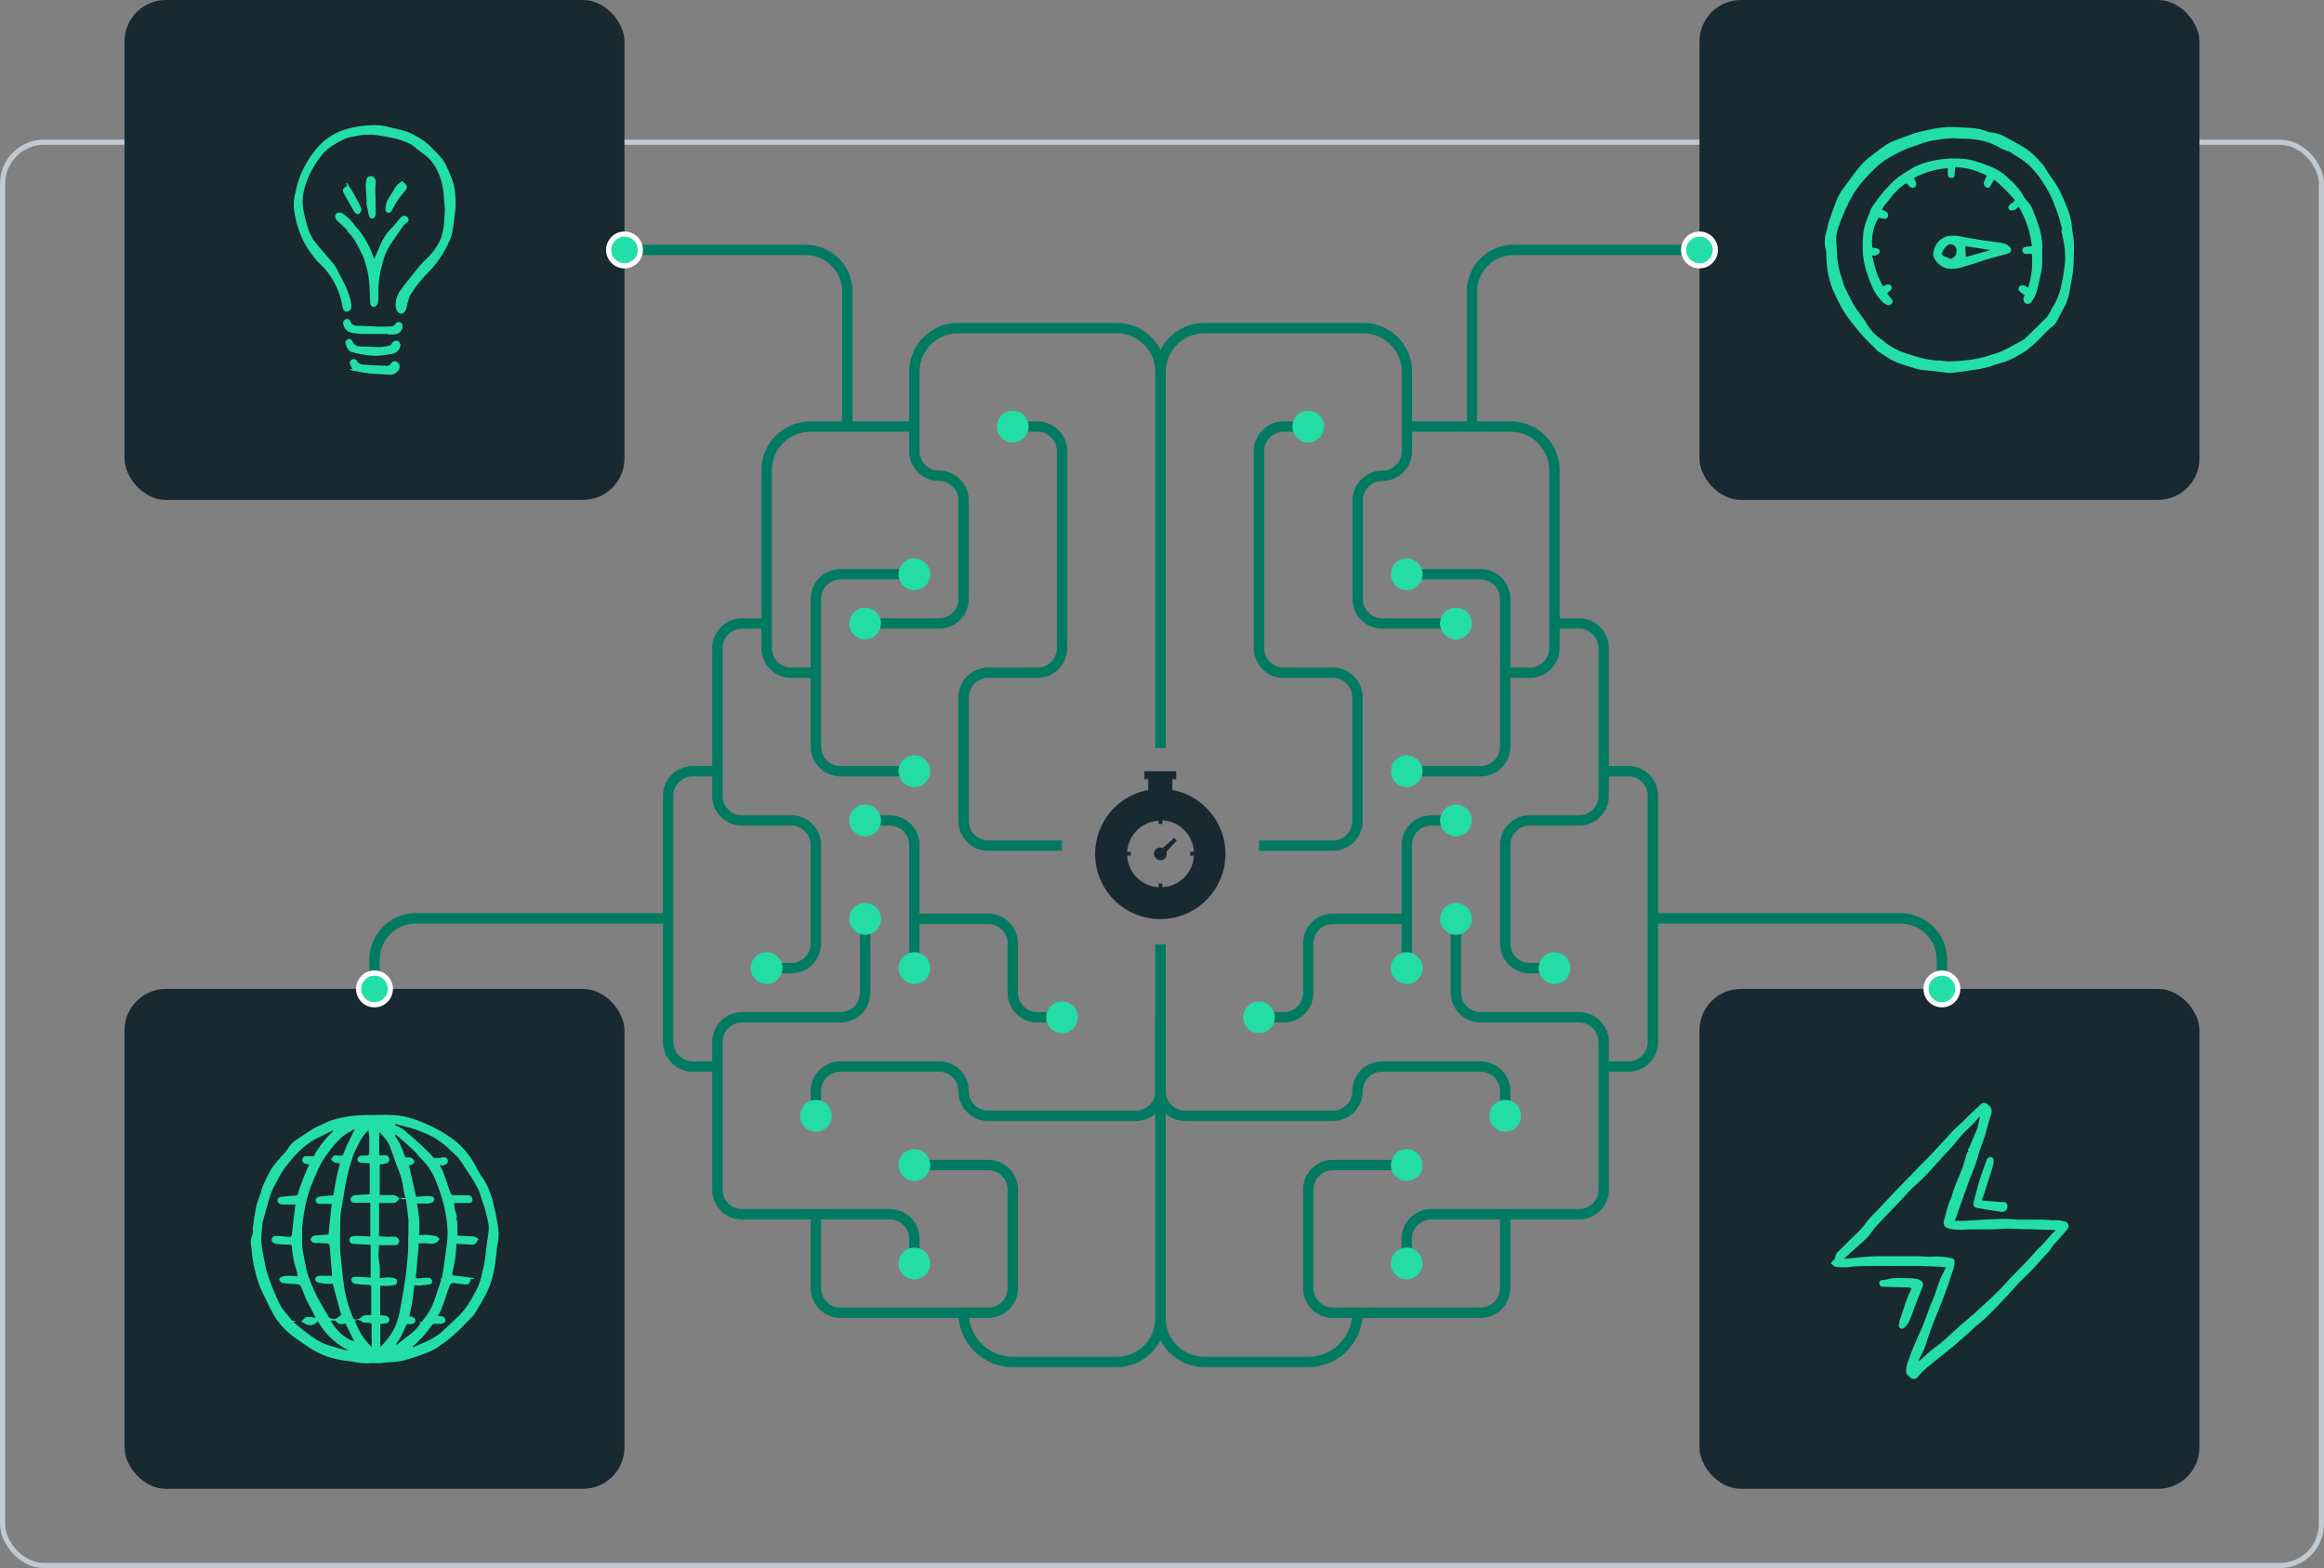
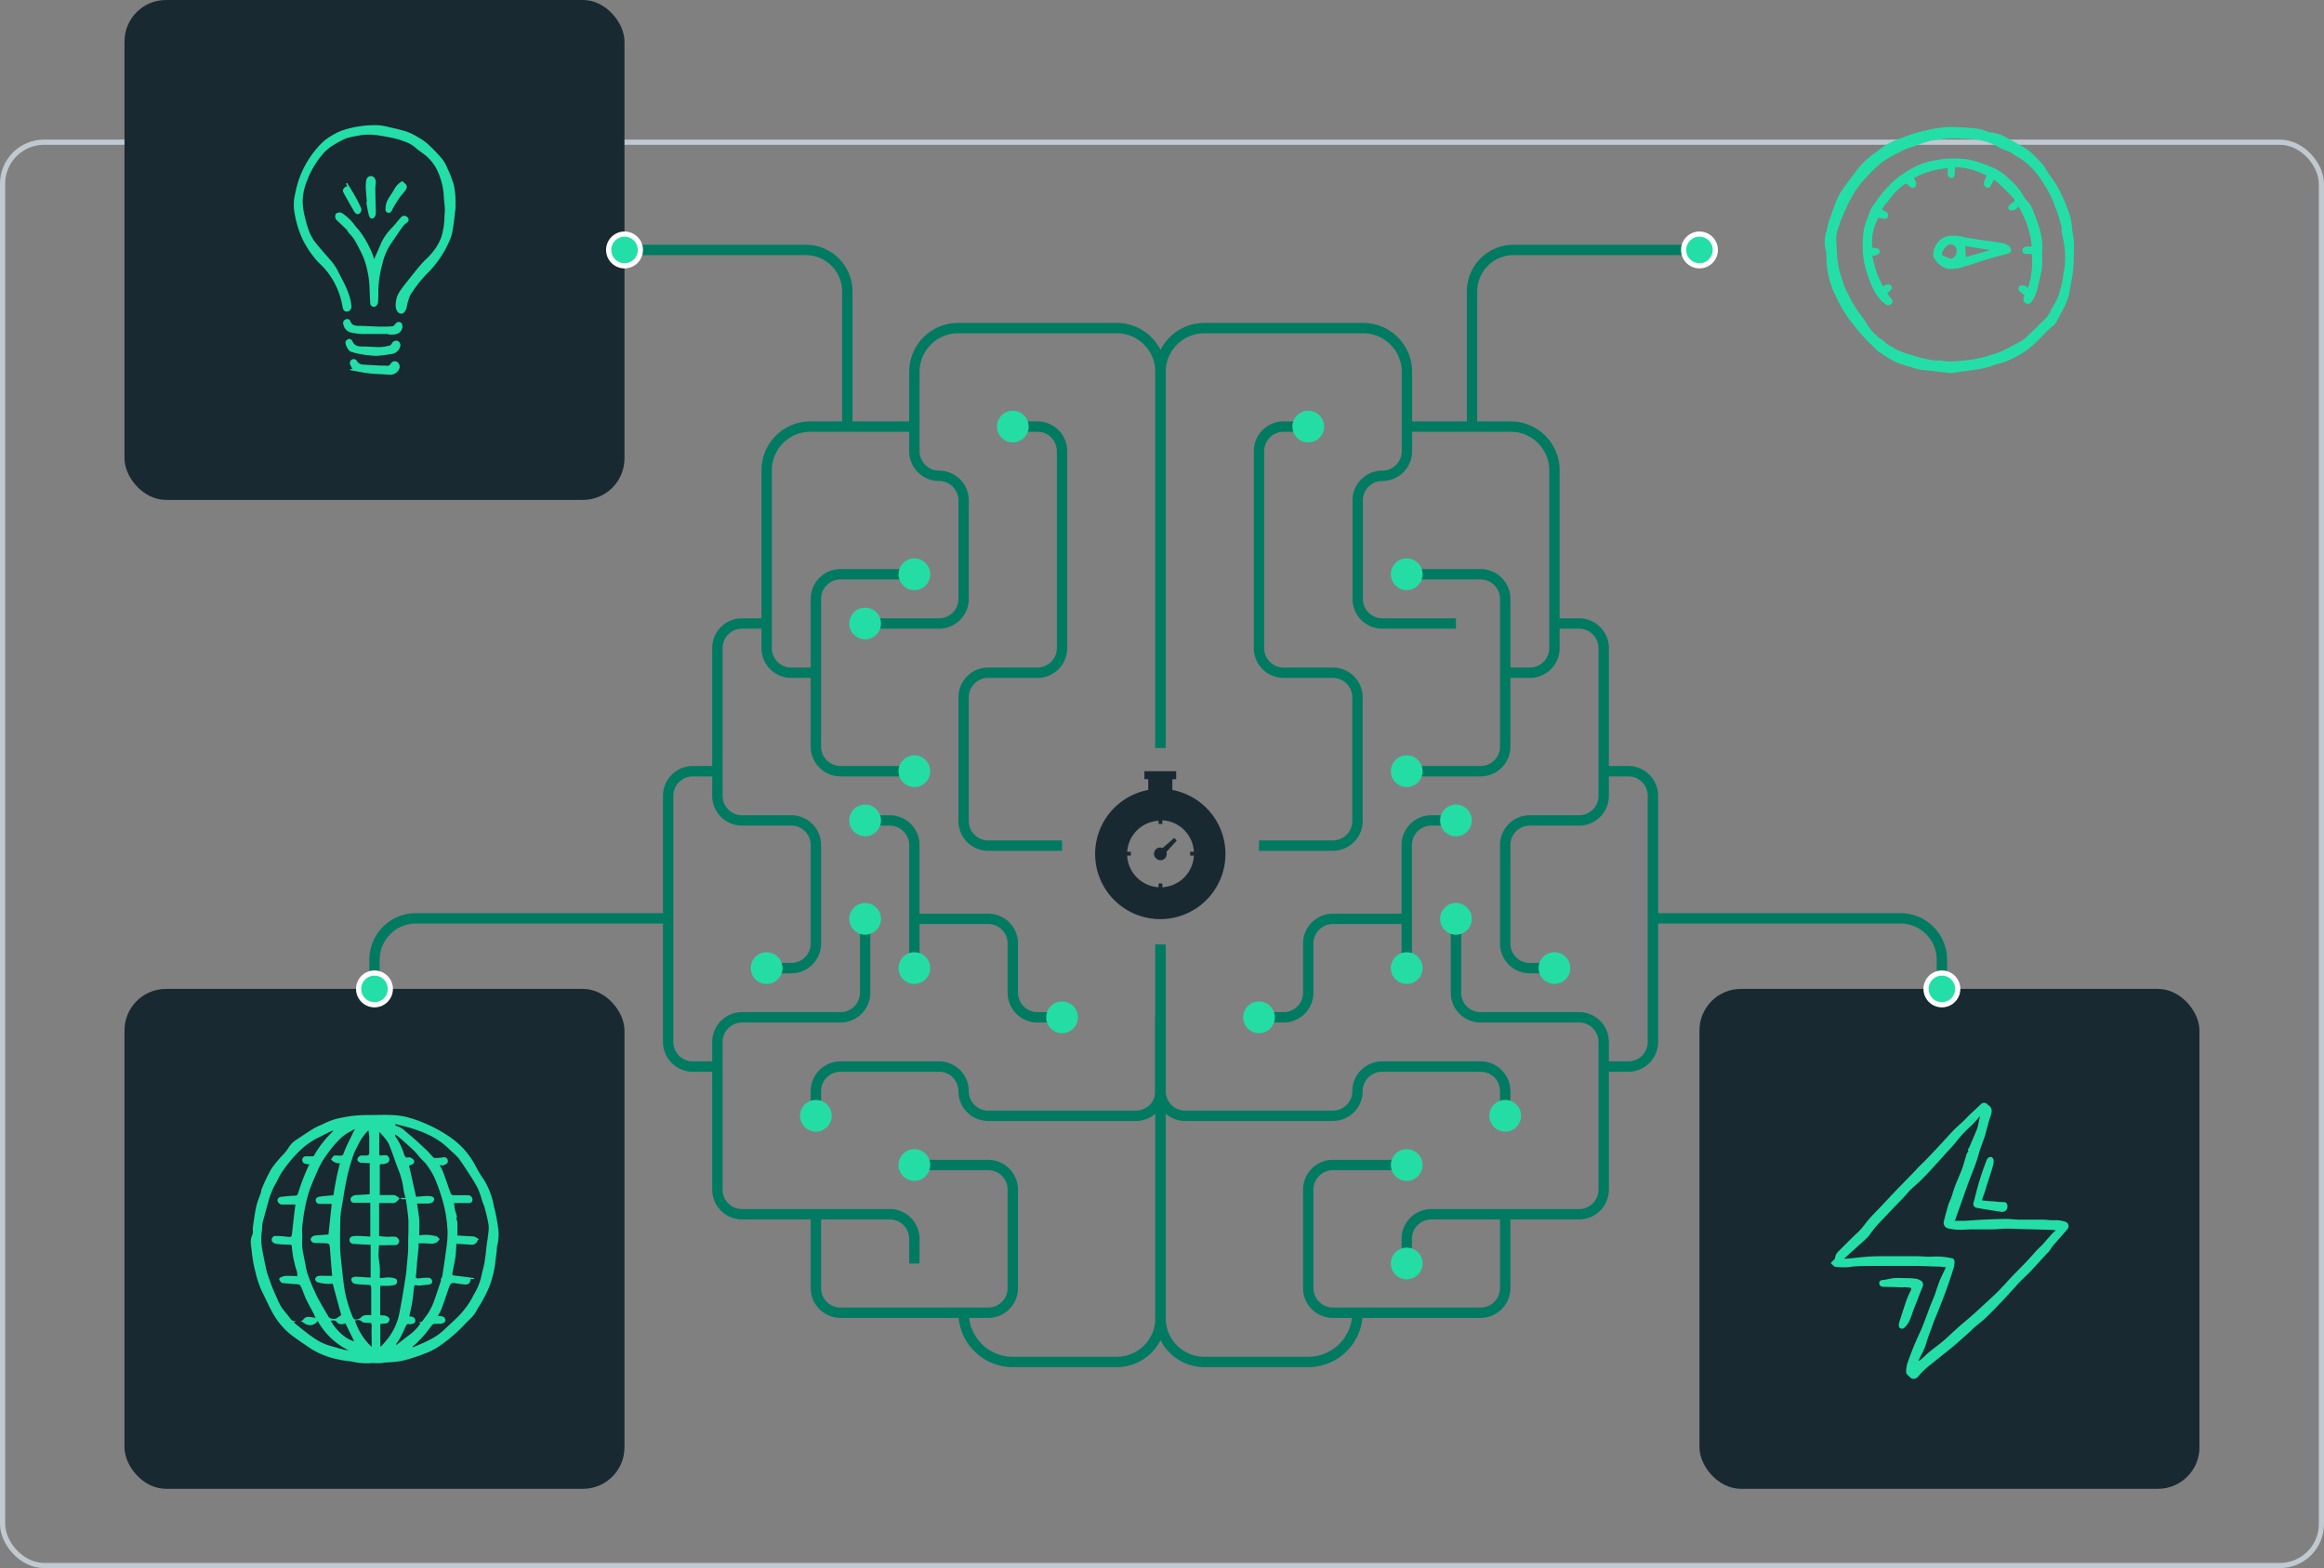
<svg xmlns="http://www.w3.org/2000/svg" viewBox="0 0 448.37 302.58">
  <rect x="0" y="0" width="448.37" height="302.58" fill="#808080" stroke="none" />
  <defs>
    <style>.cls-1,.cls-2{fill:none;}.cls-1{stroke:#c1c9d0;}.cls-1,.cls-2,.cls-5{stroke-miterlimit:10;}.cls-2{stroke:#007a60;stroke-width:2px;}.cls-3{fill:#23dda5;}.cls-4{fill:#182931;}.cls-5,.cls-6{fill:#23dfa7;}.cls-5{stroke:#fff;}</style>
  </defs>
  <g id="Layer_2" data-name="Layer 2">
    <g id="Layer_1-2" data-name="Layer 1">
      <rect class="cls-1" x="0.5" y="27.44" width="447.37" height="274.64" rx="8" />
      <path class="cls-2" d="M223.9,144.28V71.76a8.45,8.45,0,0,1,8.45-8.45H263a8.44,8.44,0,0,1,8.44,8.45v15.3a4.75,4.75,0,0,1-4.75,4.75h0a4.75,4.75,0,0,0-4.75,4.75v19a4.75,4.75,0,0,0,4.75,4.75H280.9" />
      <path class="cls-2" d="M252.4,82.31h-4.75a4.75,4.75,0,0,0-4.75,4.75v38a4.75,4.75,0,0,0,4.75,4.75h9.5a4.75,4.75,0,0,1,4.75,4.75v23.86a4.75,4.75,0,0,1-4.75,4.75H242.9" />
      <path class="cls-2" d="M271.4,82.31h20.05a8.44,8.44,0,0,1,8.45,8.44v34.31a4.75,4.75,0,0,1-4.75,4.75H290.4" />
      <path class="cls-2" d="M271.4,110.81h14.25a4.75,4.75,0,0,1,4.75,4.75v28.5a4.75,4.75,0,0,1-4.75,4.75H271.4" />
      <path class="cls-2" d="M299.9,120.31h4.75a4.75,4.75,0,0,1,4.75,4.75v28.5a4.75,4.75,0,0,1-4.75,4.75h-9.5a4.74,4.74,0,0,0-4.75,4.75v19a4.74,4.74,0,0,0,4.75,4.75h4.75" />
      <path class="cls-2" d="M223.9,182.28v72.07a8.45,8.45,0,0,0,8.45,8.45H252.4a9.5,9.5,0,0,0,9.5-9.5h0" />
      <path class="cls-2" d="M271.4,224.8H257.15a4.75,4.75,0,0,0-4.75,4.75v19a4.75,4.75,0,0,0,4.75,4.75h28.5a4.75,4.75,0,0,0,4.75-4.75V234.3" />
      <path class="cls-2" d="M280.9,158.31h-4.75a4.75,4.75,0,0,0-4.75,4.75V186.8" />
      <path class="cls-2" d="M242.9,196.3h4.75a4.75,4.75,0,0,0,4.75-4.75v-9.5a4.75,4.75,0,0,1,4.75-4.75H271.4" />
      <path class="cls-2" d="M223.9,196.3v14.25a4.75,4.75,0,0,0,4.75,4.75h28.5a4.75,4.75,0,0,0,4.75-4.75h0a4.75,4.75,0,0,1,4.75-4.75h19a4.75,4.75,0,0,1,4.75,4.75v4.75" />
      <path class="cls-2" d="M271.4,243.8v-4.75a4.75,4.75,0,0,1,4.75-4.75h28.5a4.75,4.75,0,0,0,4.75-4.75v-28.5a4.75,4.75,0,0,0-4.75-4.75h-19a4.75,4.75,0,0,1-4.75-4.75V177.3" />
      <path class="cls-2" d="M309.4,148.81h4.75a4.75,4.75,0,0,1,4.75,4.75v47.49a4.75,4.75,0,0,1-4.75,4.75H309.4" />
      <circle class="cls-3" cx="252.4" cy="82.31" r="3.06" />
      <circle class="cls-3" cx="271.4" cy="110.81" r="3.06" />
-       <circle class="cls-3" cx="280.9" cy="120.31" r="3.06" />
      <circle class="cls-3" cx="271.4" cy="148.81" r="3.06" />
      <circle class="cls-3" cx="271.4" cy="186.8" r="3.06" />
      <circle class="cls-3" cx="290.4" cy="215.3" r="3.06" />
      <circle class="cls-3" cx="242.9" cy="196.3" r="3.06" />
      <circle class="cls-3" cx="271.4" cy="224.8" r="3.06" />
      <circle class="cls-3" cx="271.4" cy="243.8" r="3.06" />
      <circle class="cls-3" cx="280.9" cy="158.31" r="3.06" />
      <circle class="cls-3" cx="280.9" cy="177.3" r="3.06" />
      <circle class="cls-3" cx="299.9" cy="186.8" r="3.06" />
      <path class="cls-2" d="M223.9,144.28V71.76a8.44,8.44,0,0,0-8.44-8.45H184.85a8.44,8.44,0,0,0-8.44,8.45v15.3a4.75,4.75,0,0,0,4.75,4.75h0a4.75,4.75,0,0,1,4.75,4.75v19a4.75,4.75,0,0,1-4.75,4.75H166.91" />
      <path class="cls-2" d="M195.4,82.31h4.75a4.75,4.75,0,0,1,4.75,4.75v38a4.75,4.75,0,0,1-4.75,4.75h-9.5a4.74,4.74,0,0,0-4.74,4.75v23.86a4.75,4.75,0,0,0,4.74,4.75H204.9" />
      <path class="cls-2" d="M176.41,82.31H156.35a8.44,8.44,0,0,0-8.44,8.44v34.31a4.75,4.75,0,0,0,4.75,4.75h4.75" />
      <path class="cls-2" d="M176.41,110.81H162.16a4.75,4.75,0,0,0-4.75,4.75v28.5a4.75,4.75,0,0,0,4.75,4.75h14.25" />
      <path class="cls-2" d="M147.91,120.31h-4.75a4.74,4.74,0,0,0-4.75,4.75v28.5a4.75,4.75,0,0,0,4.75,4.75h9.5a4.75,4.75,0,0,1,4.75,4.75v19a4.75,4.75,0,0,1-4.75,4.75h-4.75" />
      <path class="cls-2" d="M223.9,182.28v72.07a8.44,8.44,0,0,1-8.44,8.45H195.4a9.49,9.49,0,0,1-9.49-9.5h0" />
      <path class="cls-2" d="M176.41,224.8h14.24a4.75,4.75,0,0,1,4.75,4.75v19a4.75,4.75,0,0,1-4.75,4.75H162.16a4.75,4.75,0,0,1-4.75-4.75V234.3" />
      <path class="cls-2" d="M166.91,158.31h4.75a4.75,4.75,0,0,1,4.75,4.75V186.8" />
      <path class="cls-2" d="M204.9,196.3h-4.75a4.75,4.75,0,0,1-4.75-4.75v-9.5a4.75,4.75,0,0,0-4.75-4.75H176.41" />
      <path class="cls-2" d="M223.9,196.3v14.25a4.74,4.74,0,0,1-4.75,4.75h-28.5a4.74,4.74,0,0,1-4.74-4.75h0a4.75,4.75,0,0,0-4.75-4.75h-19a4.75,4.75,0,0,0-4.75,4.75v4.75" />
      <path class="cls-2" d="M176.41,243.8v-4.75a4.75,4.75,0,0,0-4.75-4.75h-28.5a4.75,4.75,0,0,1-4.75-4.75v-28.5a4.75,4.75,0,0,1,4.75-4.75h19a4.75,4.75,0,0,0,4.75-4.75V177.3" />
      <path class="cls-2" d="M138.41,148.81h-4.75a4.75,4.75,0,0,0-4.75,4.75v47.49a4.75,4.75,0,0,0,4.75,4.75h4.75" />
      <circle class="cls-3" cx="195.4" cy="82.31" r="3.06" />
      <circle class="cls-3" cx="176.41" cy="110.81" r="3.06" />
      <circle class="cls-3" cx="166.91" cy="120.31" r="3.06" />
      <circle class="cls-3" cx="176.41" cy="148.81" r="3.06" />
      <circle class="cls-3" cx="176.41" cy="186.8" r="3.06" />
      <circle class="cls-3" cx="157.41" cy="215.3" r="3.06" />
      <circle class="cls-3" cx="204.9" cy="196.3" r="3.06" />
      <circle class="cls-3" cx="176.41" cy="224.8" r="3.06" />
-       <circle class="cls-3" cx="176.41" cy="243.8" r="3.06" />
      <circle class="cls-3" cx="166.91" cy="158.31" r="3.06" />
      <circle class="cls-3" cx="166.91" cy="177.3" r="3.06" />
      <circle class="cls-3" cx="147.91" cy="186.8" r="3.06" />
      <g id="Stopwatch_-_White" data-name="Stopwatch - White">
        <path class="cls-4" d="M226.18,152.42v-2.07h.74v-1.54h-6.13v1.54h.74v2.08a12.57,12.57,0,1,0,4.65,0Zm-1.93,18.78v-.72h-.73v.72a6.45,6.45,0,0,1-6.06-6.1h.72v-.73h-.71a6.43,6.43,0,0,1,6.05-6V159h.73v-.72a6.44,6.44,0,0,1,6.09,6.08h-.72v.73h.72A6.44,6.44,0,0,1,224.25,171.2Z" />
        <path class="cls-4" d="M226.54,161.69l-2.24,1.95a1.19,1.19,0,0,0-1.24,2,1.2,1.2,0,0,0,1.68,0,1.21,1.21,0,0,0,.29-1.24l2-2.22Z" />
      </g>
      <rect class="cls-4" x="24.02" width="96.46" height="96.46" rx="8" />
-       <rect class="cls-4" x="327.88" width="96.46" height="96.46" rx="8" />
      <rect class="cls-4" x="24.02" y="190.82" width="96.46" height="96.46" rx="8" />
      <rect class="cls-4" x="327.88" y="190.82" width="96.46" height="96.46" rx="8" />
      <path class="cls-2" d="M163.47,82.31V56.23a8,8,0,0,0-8-8h-35" />
      <path class="cls-2" d="M284,82.31V56.23a8,8,0,0,1,8-8h35.84" />
      <path class="cls-2" d="M128,177.2H80.25a8,8,0,0,0-8,8v5.62" />
      <path class="cls-2" d="M318.9,177.2h47.75a8,8,0,0,1,8,8v5.62" />
      <circle class="cls-5" cx="120.49" cy="48.23" r="3.06" />
      <circle class="cls-5" cx="72.25" cy="190.82" r="3.06" />
      <circle class="cls-5" cx="374.65" cy="190.82" r="3.06" />
      <circle class="cls-5" cx="327.88" cy="48.23" r="3.06" />
      <path class="cls-6" d="M55.94,221.1a2.92,2.92,0,0,1,.29-.4c.17-.18.36-.33.54-.49a1.15,1.15,0,0,1,.19-.14c1.17-.76,2.31-1.55,3.5-2.28.65-.4,1.39-.66,2.07-1a13.11,13.11,0,0,1,3.81-1.2,19.23,19.23,0,0,1,2.83-.37c1-.08,2.06-.06,3.09-.07s2-.05,3,0a16.51,16.51,0,0,1,2.91.32,23.27,23.27,0,0,1,3.25,1.06,26.92,26.92,0,0,1,5.68,3.08,15,15,0,0,1,3.55,3.57c1,1.37,1.62,3,2.62,4.32a14.56,14.56,0,0,1,2,5.18,31.88,31.88,0,0,1,.78,3.89,8.69,8.69,0,0,1-.14,3.86,5.29,5.29,0,0,0-.07.9c-.09.8-.22,1.6-.3,2.41a19.82,19.82,0,0,1-1.11,4.46,25.36,25.36,0,0,1-2.19,4.16,10.41,10.41,0,0,1-.9,1.46A17.39,17.39,0,0,1,90,255.18,30,30,0,0,1,84.38,260a13.64,13.64,0,0,1-2.46,1.2,37.18,37.18,0,0,1-4.23,1.36,20.9,20.9,0,0,1-3,.33c-.43,0-.86.12-1.3.14s-.73,0-1.1,0a5.47,5.47,0,0,0-.7,0,12.17,12.17,0,0,1-3.46-.26c-1-.18-2-.23-3-.48a16,16,0,0,1-5.08-2c-1.13-.78-2.28-1.53-3.38-2.34a14,14,0,0,1-4-4.49c-.73-1.3-1.33-2.67-2-4a18.67,18.67,0,0,1-1.4-4.07,20.51,20.51,0,0,1-.49-2.33c-.15-.91-.24-1.82-.34-2.74a3.39,3.39,0,0,1,.26-2.09c.21-.4,0-1,.1-1.48.13-1,.28-2,.44-2.95a14,14,0,0,1,.39-1.7c.2-.65.47-1.28.69-1.92.09-.26.07-.55.18-.78a34.07,34.07,0,0,1,1.87-3.9,25.47,25.47,0,0,1,2.43-2.89c.25-.29.49-.59.71-.9s.26-.43.39-.64ZM90.8,246.79c-.06.78-.4,1.11-1.08,1.06a16.12,16.12,0,0,1-1.7-.22c-.89-.17-1.13,0-1.4.79l-.08.24c-.46,1.34-.91,2.69-1.4,4a9.62,9.62,0,0,1-.67,1.26l.59.06c.45,0,.81.24.87.7s-.5.76-1,.76c-.35,0-.71,0-1.06,0a.79.79,0,0,0-.48.21c-.49.6-.93,1.25-1.44,1.85s-.94,1-1.43,1.52c-.28.29-.61.54-.91.81l.09.14c.94-.42,1.91-.79,2.82-1.26a11.69,11.69,0,0,0,2.93-1.9c1-.95,2-1.84,2.94-2.77a16.21,16.21,0,0,0,3-4.19,11.92,11.92,0,0,0,1.43-3.37c.19-1,.49-1.92.66-2.89s.26-2,.38-3.06c.11-.84.25-1.67.34-2.51a6.34,6.34,0,0,0,.06-1.68c-.17-1.06-.44-2.1-.71-3.14-.13-.53-.37-1-.55-1.56a18.35,18.35,0,0,0-.79-2.3,32.17,32.17,0,0,0-1.69-2.81c-.65-1-1.3-2-2-3A21,21,0,0,0,86.94,222a14.9,14.9,0,0,0-4.65-3.21,24.81,24.81,0,0,0-2.64-1c-1.1-.34-2.22-.6-3.33-.9l-.07.18c.09.07.16.18.25.2a4.08,4.08,0,0,1,1.7,1c.74.66,1.52,1.28,2.25,1.94s1.32,1.24,2,1.87c.39.39.74.81,1.12,1.21a.5.5,0,0,0,.3.16,12.5,12.5,0,0,0,1.63-.12.69.69,0,0,1,.82.34.81.81,0,0,1,0,.73,1.66,1.66,0,0,1-.8.47,1.93,1.93,0,0,1-.72-.07,11.42,11.42,0,0,1,.62,1.18c.31.77.57,1.57.85,2.36.21.61.42,1.22.65,1.83a.62.62,0,0,0,.68.46c.91,0,1.82,0,2.72,0a.88.88,0,0,1,.84.8.63.63,0,0,1-.68.71c-1,0-1.9,0-2.89,0,.06.41.11.92.22,1.42a10.94,10.94,0,0,0,.33,1.07c0,.17-.07.39-.07.61s.18.38.18.58c0,.86,0,1.71,0,2.58l3.12.19a1,1,0,0,1,.45.16c.23.13.44.29.6.4,0,0-.23.09-.29.22a1.11,1.11,0,0,1-1.29.8L88.05,240c-.06.89-.06,1.7-.18,2.5-.15,1.07-.4,2.13-.6,3.2-.06.32.09.4.42.44,1.25.13,2.5.3,3.75.47,0,0,0,.07.09.18ZM64.28,218.26l-.09-.11-.54.24c-.84.41-1.67.86-2.52,1.26a14.22,14.22,0,0,0-3.35,2.45,21.36,21.36,0,0,0-2,2.21,20.61,20.61,0,0,0-1.6,2.2c-.38.58-.62,1.26-1,1.86a15.87,15.87,0,0,0-1.51,3.87c-.34,1.21-.67,2.42-1,3.65-.12.55-.07,1.14-.16,1.7a10.06,10.06,0,0,0,0,2.95c.08.73.25,1.45.39,2.17s.29,1.43.44,2.14c.09.36.18.72.3,1.07.32.92.62,1.83,1,2.74.26.67.57,1.32.87,2a11.18,11.18,0,0,0,.82,1.62c.53.76,1.17,1.43,1.71,2.18a.88.88,0,0,0,.84.43s.07,0,.15.1l-.41.14c.76.61,1.46,1.2,2.19,1.77.56.43,1.12.87,1.71,1.24a10.71,10.71,0,0,0,2.77,1.43c.93.25,1.84.54,2.77.79.4.11.82.15,1.23.22a13.78,13.78,0,0,1-6-5.7,1.73,1.73,0,0,1-2.48.5,4.43,4.43,0,0,0-.84-.47c.12,0,.43-.1.53-.26a1.15,1.15,0,0,1,1.27-.51c.35,0,.71.1,1.11.16-.12-.27-.21-.49-.31-.7-.51-1-1.05-1.93-1.52-2.93-.37-.79-.62-1.63-1-2.44a.74.74,0,0,0-.48-.4c-1-.1-2-.13-3.06-.26-.23,0-.46-.34-.6-.57s.1-.44.23-.51a2.73,2.73,0,0,1,1.07-.3c.7,0,1.4,0,2.16.08a6,6,0,0,0-.06-.83,20,20,0,0,1-1-4.83c0-.36-.15-.45-.53-.45a18.15,18.15,0,0,1-2.44-.14,1.29,1.29,0,0,1-.83-.45.73.73,0,0,1,.71-1.08,19.1,19.1,0,0,1,2.27.17c.67.08.78,0,.85-.62.14-1.25.27-2.5.42-3.75.07-.63.16-1.25.24-1.87-.87,0-1.67,0-2.46,0a.9.9,0,0,1-1-.79c0-.38.29-.66.77-.7.86-.08,1.71-.19,2.57-.21.41,0,.54-.18.64-.52a39.89,39.89,0,0,1,2.17-5.55c-.21,0-.45,0-.69-.08a.76.76,0,0,1-.69-.81.74.74,0,0,1,.85-.64h1.34A20.67,20.67,0,0,1,64.28,218.26Zm8.83,22c0,.48-.06,1-.07,1.44a6.14,6.14,0,0,0,0,.86c.07.66.2,1.31.24,2s0,1.3,0,2.07c.66-.05,1.23-.15,1.8-.14a3.62,3.62,0,0,1,1.26.25.61.61,0,0,1,.28.53c0,.24-.2.6-.39.65a6.77,6.77,0,0,1-1.5.19c-.46,0-.94,0-1.38,0v5.68l.79.05c.36,0,1,.38,1,.67a.8.8,0,0,1-.65.86c-.34,0-.68.07-1.12.12v4.35a1.07,1.07,0,0,0,.27-.17c.3-.32.59-.65.88-1a11.65,11.65,0,0,0,2.54-5.32c.43-2.19.79-4.4,1.14-6.6.18-1.13.26-2.26.37-3.4.08-.78.15-1.56.18-2.34,0-1.07,0-2.14.05-3.21,0-.81,0-1.61,0-2.41-.1-1.19-.27-2.38-.44-3.57,0-.19,0-.57-.49-.4-.17.06-.41-.11-.62-.17v-.09l1,0a13.08,13.08,0,0,1-.38-1.49,14.89,14.89,0,0,0-1-3.95c-.56-1.39-1-2.82-1.56-4.22a5.89,5.89,0,0,0-.62-1.32,16.61,16.61,0,0,0-1.28-1.52,1.08,1.08,0,0,0-.24-.19c0,1.3,0,2.59,0,3.88,0,.68,0,.68.66.57.13,0,.27,0,.4,0,.48-.11.72.24.85.56a.77.77,0,0,1-.56,1,2.42,2.42,0,0,1-.91.15c-.34,0-.34.14-.34.35,0,1.25,0,2.49,0,3.74v1.88c.91,0,1.79,0,2.67,0a1.34,1.34,0,0,1,.62.23,5.23,5.23,0,0,1,.53.39,4.41,4.41,0,0,1-.51.6,1.15,1.15,0,0,1-.64.32c-.91,0-1.83,0-2.8,0v6.39c.62.05,1.24.11,1.86.13a5.28,5.28,0,0,1,1.38,0c.29.09.68.57.64.81s-.18.8-.75.79C75.19,240.26,74.18,240.28,73.11,240.28Zm-2-22.13-.2.14a9.91,9.91,0,0,0-1.6,2.2c-.34.75-.77,1.45-1.06,2.21-.36,1-.66,2-.93,3s-.48,2-.67,3-.37,2.15-.55,3.23c-.14.87-.34,1.73-.4,2.61-.09,1.24-.07,2.48-.09,3.73,0,.89,0,1.79,0,2.68.07,1.18.2,2.36.33,3.54.16,1.46.31,2.93.54,4.39A26.62,26.62,0,0,0,68,254c.17.46.37.75,1,.56a1.44,1.44,0,0,0,.71-.41,1.4,1.4,0,0,1,.75-.37,7.4,7.4,0,0,1,1.16,0c0-1.72,0-3.36,0-5,0-.82-.06-.85-.89-.87a18.92,18.92,0,0,1-2.12-.17.91.91,0,0,1-.84-.86c0-.36.48-.56,1.05-.52l2.69.16v-6.35c-1.15,0-2.21-.09-3.28-.15a.76.76,0,0,1-.8-.64.7.7,0,0,1,.59-.82,3.69,3.69,0,0,1,.94-.07c.84,0,1.67.08,2.48.12v-6.52c-1,0-2,0-2.94,0-.48,0-.77-.12-.86-.55s.25-.69.62-.85a1.39,1.39,0,0,1,.45-.09l2.62-.15v-6l-1.53-.07c-.48,0-.94-.39-.84-.7a.88.88,0,0,1,.81-.72c.32,0,.63,0,1,0s.46-.19.47-.51c0-1.07,0-2.15,0-3.22C71.17,218.84,71.13,218.53,71.1,218.15Zm9.72,36.9c.55.24.7-.16.9-.45.38-.53.79-1,1.12-1.61a12.49,12.49,0,0,0,.87-1.85c.48-1.34.92-2.7,1.37-4.06,0-.1-.08-.24,0-.34s.21-.29.24-.45c.26-1.75.54-3.5.76-5.26a19.55,19.55,0,0,0,.26-3.32,25.48,25.48,0,0,0-1.21-6.87,35.22,35.22,0,0,0-1.32-3.6,14.09,14.09,0,0,0-1.54-2.51c-.46-.63-1.12-1.11-1.6-1.76a11.3,11.3,0,0,0-1.35-1.42c-.82-.76-1.67-1.5-2.52-2.24a5.43,5.43,0,0,0-.57-.35.34.34,0,0,0,0,.28,12.13,12.13,0,0,1,1.69,3.42c.12.36.25.86.88.69a.82.82,0,0,1,.58.13,1.21,1.21,0,0,1,.52.53.62.62,0,0,1-.41.71,5.51,5.51,0,0,1-.58.22c.45,2,.89,3.95,1.35,6,.6,0,1.23-.11,1.86-.13a4.39,4.39,0,0,1,1.2.08.72.72,0,0,1,.46.5.93.93,0,0,1-.41.67,2,2,0,0,1-.92.19c-.66,0-1.32,0-2,0,.15,1.08.35,2.08.42,3.09s0,2,0,3.06a9.59,9.59,0,0,1,1.43-.11,10.81,10.81,0,0,1,1.87.27c.25.07.44.37.64.55-.57,1-1.48.95-2.44.84a12.45,12.45,0,0,0-1.63,0c0,.3,0,.57,0,.84-.08.88-.19,1.76-.27,2.64s-.1,1.83-.24,2.73c-.07.46.1.54.46.54a5.14,5.14,0,0,0,.55-.06,12.7,12.7,0,0,1,1.37-.07.74.74,0,0,1,.76.78c0,.36-.35.49-.67.54-.51.07-1,.11-1.54.16a1.69,1.69,0,0,1-.7,0c-.48-.17-.56.07-.6.45-.11.95-.19,1.9-.35,2.84s-.36,1.79-.56,2.71l.31,0c.54.06.89.37.85.86s-.42.54-.8.6c-.1,0-.21.08-.29.05-.55-.23-.66.19-.83.54-.31.67-.61,1.36-.95,2-.24.45-.56.87-.84,1.31l.11.11c.81-.63,1.6-1.28,2.43-1.89a9,9,0,0,0,2-2C81.18,255.4,81.09,255.3,80.82,255.05Zm-15-1.27c-.53-2-1.09-4-1.63-6.06a7.76,7.76,0,0,1-3-.3.75.75,0,0,1-.4-.57.81.81,0,0,1,.45-.58,3.8,3.8,0,0,1,1.12-.07h1.72c-.06-.71-.13-1.38-.18-2-.1-1.28-.19-2.55-.31-3.82,0-.16-.23-.41-.36-.42-.77-.07-1.54-.07-2.31-.09-.58,0-.92-.24-1-.68,0-.28.38-.71.83-.76.88-.09,1.77-.14,2.61-.2L64,232.3c-.71,0-1.47,0-2.23,0a.75.75,0,0,1-.85-.6c-.09-.48.34-.72.68-.78.88-.15,1.79-.2,2.74-.29a53.58,53.58,0,0,1,1.25-6.17,2,2,0,0,1-1.77-.81s.21-.07.24-.16c.19-.57.61-.58,1.09-.51a4.84,4.84,0,0,0,.76,0,.4.4,0,0,0,.28-.19c.24-.55.44-1.12.69-1.67.52-1.1,1.07-2.19,1.6-3.28l-.87.48a10,10,0,0,0-1.55,1,20.79,20.79,0,0,0-2,2.13,28.46,28.46,0,0,0-1.87,2.63,17,17,0,0,0-1,2c-.5,1.14-1,2.27-1.43,3.44a28.11,28.11,0,0,0-.91,3.5c-.24,1.18-.4,2.38-.53,3.59-.08.73,0,1.48,0,2.23a12.05,12.05,0,0,0,0,1.9c.16,1.16.42,2.31.65,3.46a10.73,10.73,0,0,0,.43,1.8,43.46,43.46,0,0,0,1.68,4c.72,1.43,1.57,2.8,2.38,4.19a1.53,1.53,0,0,0,1.42.22Zm2.65,1.06a12.14,12.14,0,0,0,3.23,5.08c0-.36,0-.57,0-.78,0-1-.06-2.08,0-3.12,0-.68,0-.75-.72-.75-.38,0-.86,0-1.1-.18A1.22,1.22,0,0,0,68.47,254.84Zm-4.66.06c1.29,2.26,3.37,3.73,4.52,3.93-.55-1.1-1.13-2.29-1.7-3.46-.74.29-1.39.17-1.64-.23A.94.94,0,0,0,63.81,254.9Z" />
      <path class="cls-6" d="M377.08,235.57c.64,0,1.25,0,1.86,0,1.15-.05,2.3-.16,3.45-.21,1.5-.07,3-.14,4.53-.16.87,0,1.74.12,2.61.14,1.46,0,2.91,0,4.37,0,.71,0,1.42.09,2.13.12a9.91,9.91,0,0,1,1.09,0,7.66,7.66,0,0,1,1.49.34.9.9,0,0,1,.22,1.42c-.88,1.05-1.81,2.06-2.7,3.1-.26.29-.47.64-.71,1s-.33.36-.5.55c-1,1.09-2,2.19-3,3.27-.61.65-1.27,1.26-1.91,1.89-.23.22-.46.45-.67.68-1,1.14-2.07,2.29-3.12,3.41s-2.05,2.14-3.12,3.17c-.67.64-1.43,1.2-2.14,1.81-.39.34-.74.73-1.13,1.07-1.07.95-2.13,1.91-3.23,2.82-1.36,1.12-2.75,2.2-4.12,3.31-.5.4-1,.82-1.46,1.27s-.66.73-1,1.09a1,1,0,0,1-1.57.05c-.27-.28-.7-.59-.7-.9a5.6,5.6,0,0,1,.33-2c.47-1.36,1-2.71,1.56-4,.42-1,.94-2,1.35-3.07.66-1.64,1.21-3.33,1.91-4.95.48-1.1.79-2.25,1.21-3.37.36-.95.84-1.85,1.32-2.89-.59-.06-1.05-.12-1.51-.14-1.25,0-2.5-.1-3.75-.12-1.89,0-3.77,0-5.66,0l-2,0c-1.52,0-3.05,0-4.57.08-.52,0-1,.16-1.54.17a13.46,13.46,0,0,1-2.29-.08c-.3-.05-.56-.42-.92-.72.28-.28.52-.51.74-.75a.42.42,0,0,0,.12-.27,1.93,1.93,0,0,1,.71-1.3c.92-.93,1.85-1.85,2.78-2.77.47-.47,1-.89,1.43-1.39.61-.69,1.13-1.46,1.75-2.15s1.42-1.49,2.13-2.24c.89-.93,1.76-1.89,2.65-2.82s1.86-1.92,2.79-2.88c.5-.52,1-1,1.5-1.56s1.12-1.11,1.67-1.68c.89-.92,1.77-1.85,2.65-2.79s1.87-2.06,2.83-3.07c.59-.6,1.24-1.14,1.85-1.72.45-.43.86-.89,1.31-1.32.71-.67,1.43-1.32,2.13-2a.86.86,0,0,1,1.23.11.46.46,0,0,0,.07.07c1,.62.76,1.44.46,2.34-.4,1.16-.67,2.37-1,3.55-.28.88-.65,1.74-.94,2.62s-.53,1.87-.86,2.78c-.65,1.78-1.38,3.54-2,5.32s-1.33,3.77-2,5.66A.54.54,0,0,0,377.08,235.57ZM382,215.41a.44.44,0,0,0-.15.11,20.14,20.14,0,0,1-1.46,1.62,24.27,24.27,0,0,0-2.63,2.73,30,30,0,0,1-2.11,2.42c-1.05,1.17-2.11,2.35-3.18,3.51-.64.71-1.31,1.39-2,2.07s-1.67,1.42-2.39,2.27c-.91,1.07-1.93,2.06-2.91,3.09s-1.88,2-2.8,2.94c-.36.37-.68.78-1,1.19s-.65.93-1,1.33c-.7.7-1.45,1.34-2.19,2l-2.4,2.18c.49,0,.84,0,1.2-.06,1.3-.12,2.61-.29,3.92-.36s2.57-.06,3.85-.06c1.6,0,3.21,0,4.82,0,1.15,0,2.32.17,3.46.07a14.58,14.58,0,0,1,3.37.29c.58.08.73.35.68.94a4.8,4.8,0,0,1-.19,1.07c-.44,1.37-.88,2.73-1.37,4.08s-1.05,2.77-1.59,4.14c-.33.84-.71,1.66-1,2.5s-.65,1.72-.95,2.59-.43,1.45-.72,2.15-.74,1.51-1.11,2.26l.11.09a4.62,4.62,0,0,0,.5-.37c.47-.41.9-.87,1.38-1.26.88-.73,1.82-1.39,2.69-2.12s1.87-1.72,2.82-2.56,1.95-1.66,2.91-2.51c.78-.69,1.55-1.4,2.31-2.1.93-.87,1.88-1.72,2.77-2.62s1.74-1.87,2.61-2.81c.13-.13.26-.25.38-.38.78-.8,1.58-1.6,2.35-2.41s1.42-1.58,2.15-2.36c.33-.35.72-.66,1-1,.62-.67,1.2-1.37,1.81-2.05a8.1,8.1,0,0,1,.71-.61c-.25,0-.4-.08-.55-.09l-4.73-.13c-1.4,0-2.79-.11-4.19-.11-1,0-1.93.13-2.9.14-1.29,0-2.58,0-3.87,0-.87,0-1.74.1-2.61.07a9,9,0,0,1-1.93-.26,1.11,1.11,0,0,1-.87-1.24c.27-1.12.57-2.22.9-3.33.13-.46.38-.88.54-1.33.26-.75.46-1.51.74-2.24.42-1.11.93-2.19,1.35-3.31.28-.76.48-1.56.73-2.35a2.85,2.85,0,0,1,.33-.87c.14-.18.29-.25.06-.46,0,0,.05-.2.07-.3l.1.06,1.61-3.8a2.7,2.7,0,0,0,.13-.43Z" />
      <path class="cls-6" d="M367.24,248.42l-1.42-.06-2.59-.07a.67.67,0,0,1-.66-.73c0-.32.22-.53.64-.57.73-.06,1.45-.28,2.18-.37a10.29,10.29,0,0,1,1.57,0c.82,0,1.64,0,2.45.09a2.61,2.61,0,0,1,1.19.41.93.93,0,0,1,.28,1.28c-.32.79-.62,1.59-.93,2.38s-.59,1.47-.87,2.21a20.54,20.54,0,0,1-.75,2,4.26,4.26,0,0,1-1,1.27.62.62,0,0,1-1-.54,4.53,4.53,0,0,1,.29-1.18c.41-1.28.81-2.56,1.26-3.82a18.1,18.1,0,0,1,.78-1.74c.17-.35.09-.51-.3-.53s-.74-.06-1.11-.09Z" />
      <path class="cls-6" d="M382.39,231.63c.76.06,1.46.18,2.16.17a22.24,22.24,0,0,0,2.3.17c.12,0,.4.37.44.6a1.34,1.34,0,0,1-.17.86,1.13,1.13,0,0,1-1.2.37c-1.51-.22-3-.46-4.52-.73a.78.78,0,0,1-.63-1.07c.38-1.41.72-2.84,1.15-4.24s.9-2.7,1.4-4a.92.92,0,0,1,.63-.51c.45-.05.67.35.68.73a4,4,0,0,1-.2,1.23c-.46,1.55-1,3.08-1.45,4.62-.15.48-.33.94-.49,1.41C382.45,231.32,382.43,231.45,382.39,231.63Z" />
      <path class="cls-6" d="M87.77,41a40.1,40.1,0,0,1-.55,4,8.21,8.21,0,0,1-.66,1.81,19.88,19.88,0,0,1-3,4.74c-.65.79-1.44,1.46-2.09,2.25A25.12,25.12,0,0,0,79.12,57a11.92,11.92,0,0,0-.68,2.36,2.06,2.06,0,0,1-.55,1,.8.8,0,0,1-1.11-.13,1.91,1.91,0,0,1-.43-1,4.8,4.8,0,0,1,.77-3c.74-1.1,1.61-2.13,2.44-3.17.6-.77,1.22-1.53,1.87-2.26s1.18-1.12,1.69-1.74a10.22,10.22,0,0,0,2-3.24,13.69,13.69,0,0,0,.62-3.75c0-.53.1-1.06.08-1.59,0-.84-.17-1.69-.19-2.53a13.3,13.3,0,0,0-1-4.46,8.78,8.78,0,0,0-2.24-3.25c-.69-.62-1.5-1.1-2.19-1.7a5.76,5.76,0,0,0-1.93-1.15c-.63-.21-1.25-.48-1.9-.63-1.08-.25-2.16-.45-3.26-.62a11.39,11.39,0,0,0-4.39.11,13.1,13.1,0,0,0-2,.47,17.19,17.19,0,0,0-2.6,1.41,8.68,8.68,0,0,0-1.68,1.4,17.13,17.13,0,0,0-3.21,5.37,11.09,11.09,0,0,0-.83,3.6,11.39,11.39,0,0,0,.3,2.84,23.83,23.83,0,0,0,1,3.44,8.07,8.07,0,0,0,1.24,2.12c1.06,1.33,2.22,2.56,3.3,3.88a9.34,9.34,0,0,1,1,1.62c.51,1,1,1.92,1.48,2.92a17.94,17.94,0,0,1,.85,2.36,8.21,8.21,0,0,1,.22,1.39A.93.93,0,0,1,67,60.12c-.46.05-.8-.25-.9-.85a15.2,15.2,0,0,0-1.81-5.12,13.62,13.62,0,0,0-2.6-3.27,14.65,14.65,0,0,1-1.49-1.75A13.93,13.93,0,0,1,59.1,47.5,15.59,15.59,0,0,1,58,45.31a20.41,20.41,0,0,1-1.28-4.94A9.39,9.39,0,0,1,57,37.15a18.35,18.35,0,0,1,3.61-7.89,13.83,13.83,0,0,1,2.06-2.19,13.38,13.38,0,0,1,3.08-1.79,18,18,0,0,1,3.76-.93A19.29,19.29,0,0,1,73,24.17a12,12,0,0,1,2.28.42,31.43,31.43,0,0,1,3.21.82,11.85,11.85,0,0,1,2.28,1.14,10.15,10.15,0,0,1,1.82,1.29,35.44,35.44,0,0,1,2.69,2.79,7.3,7.3,0,0,1,1,1.76,25.12,25.12,0,0,1,1.23,3.11,14.47,14.47,0,0,1,.36,2.64,11.42,11.42,0,0,1,0,1.17A5.75,5.75,0,0,1,87.77,41Z" />
      <path class="cls-6" d="M72.18,50c.45-1,.89-2,1.31-3a10.42,10.42,0,0,1,2.19-3.12c.59-.61,1.08-1.3,1.66-1.92a.83.83,0,0,1,1.31,0c.29.33.24.69-.14,1a5.16,5.16,0,0,0-.8.74c-.78,1.09-1.51,2.22-2.28,3.31a11.33,11.33,0,0,0-1.62,3.78A20.64,20.64,0,0,0,73,55.94c0,.81,0,1.63-.07,2.43a1.16,1.16,0,0,1-.5.77.7.7,0,0,1-1-.66c-.08-1.19-.1-2.37-.17-3.55A14.55,14.55,0,0,0,71,52.84a18,18,0,0,0-.85-3.1,34.59,34.59,0,0,0-1.87-3.63,10.26,10.26,0,0,0-1-1.18c-.18-.21-.27-.49-.46-.68-.61-.61-1.25-1.19-1.88-1.79a1,1,0,0,1-.1-1.24,1.08,1.08,0,0,1,1.22-.06,9.67,9.67,0,0,1,2.47,2.43,7,7,0,0,0,.57.64,18,18,0,0,1,2.39,3.94C71.77,48.75,72,49.38,72.18,50Z" />
      <path class="cls-6" d="M74.89,64.44c-1.69,0-3.38,0-5.07,0a12.93,12.93,0,0,1-2.14-.28,2,2,0,0,1-1.46-1.69.71.71,0,0,1,.48-.84.65.65,0,0,1,.91.36c.28.81.91.86,1.6.89,1.38,0,2.76.12,4.14.15.79,0,1.59,0,2.39-.08.17,0,.36-.21.47-.37.37-.52,1-.64,1.32-.12a1.37,1.37,0,0,1,0,1.1c-.46,1-1.38,1-2.3,1a1.07,1.07,0,0,1-.25,0s0,0,0,0Z" />
      <path class="cls-6" d="M72.62,68.66a19.25,19.25,0,0,1-4.93-.79c-.49-.16-1.19-1.48-1-2a1,1,0,0,1,.59-.47.81.81,0,0,1,.67.34c.37,1,1.13,1.12,2,1.12,1.12,0,2.24.12,3.36.11a8.58,8.58,0,0,0,1.87-.3c.17,0,.32-.27.44-.45a1,1,0,0,1,1.11-.45A.94.94,0,0,1,77.17,67a2,2,0,0,1-1.82,1.32A21.74,21.74,0,0,1,72.62,68.66Z" />
      <path class="cls-6" d="M68,71.17c-.16-.28-.3-.52-.42-.77a.78.78,0,0,1,.27-1,.71.71,0,0,1,1,.25,1.37,1.37,0,0,0,1.15.69c1.29.11,2.58.15,3.87.22a3.37,3.37,0,0,1,.55,0,.82.82,0,0,0,1-.45.87.87,0,0,1,1.27-.22A1.07,1.07,0,0,1,77,71.22a1.91,1.91,0,0,1-2,1.07c-1.21-.09-2.44-.1-3.64-.23s-2.43-.4-3.65-.61a1.2,1.2,0,0,1-.26-.17Z" />
      <path class="cls-6" d="M70.78,39c-.08-1-.17-1.91-.22-2.87A9.59,9.59,0,0,1,70.63,35c.05-.69.48-1.11,1.09-1,.42,0,.83.66.79,1.22a11.54,11.54,0,0,0-.1,1.17c0,1.51.08,3,.09,4.54a1.56,1.56,0,0,1-.25,1c-.43.36-.85.34-1.06-.34-.25-.85-.36-1.74-.54-2.61Z" />
      <path class="cls-6" d="M77.67,34.93a1.15,1.15,0,0,0,.21.27c.77.58.78.94.21,1.7a16.84,16.84,0,0,0-2.53,3.81.78.78,0,0,1-.63.37c-.21,0-.55-.31-.55-.48a4.39,4.39,0,0,1,.26-1.7c.4-.84,1-1.61,1.45-2.42A3.69,3.69,0,0,1,77.67,34.93Z" />
      <path class="cls-6" d="M67,35.93l-.26-.52.22-.12c.49.8,1,1.58,1.45,2.39s.83,1.53,1.19,2.32a1,1,0,0,1,.07.77,1,1,0,0,1-.6.57c-.18,0-.53-.17-.64-.37-.74-1.24-1.45-2.51-2.15-3.78C66,36.62,66.26,36.17,67,35.93Z" />
      <path class="cls-6" d="M376.29,72l-3.08-.37c-.95-.11-1.91-.18-2.85-.32a9.92,9.92,0,0,1-1.39-.39c-.89-.27-1.78-.52-2.64-.84a9.32,9.32,0,0,1-1.63-.77c-.81-.48-1.6-1-2.39-1.55a4.52,4.52,0,0,1-.53-.54c-.63-.62-1.3-1.21-1.89-1.86-.81-.88-1.59-1.79-2.32-2.73a25.88,25.88,0,0,1-2-2.81c-.65-1.09-1.18-2.24-1.73-3.39a16.58,16.58,0,0,1-1.39-5.36c-.09-.8-.06-1.61-.11-2.41a5.42,5.42,0,0,0-.19-.89,6.48,6.48,0,0,1,.25-3.18c.15-.52.2-1.08.37-1.6.32-1,.69-2,1.06-3a18.92,18.92,0,0,1,.77-1.93,10,10,0,0,1,1-1.67c1.08-1.48,2.17-3,3.33-4.39a12.94,12.94,0,0,1,1.95-1.82c1-.79,2-1.55,3.05-2.25a10.1,10.1,0,0,1,1.9-.92c.8-.33,1.65-.56,2.44-.91a18.43,18.43,0,0,1,3.17-.89,22.18,22.18,0,0,1,4.5-.7c1.16,0,2.33.06,3.49.13a22.91,22.91,0,0,1,2.48.26,13.65,13.65,0,0,1,1.71.56,1.09,1.09,0,0,0,.28.08,7,7,0,0,1,3.18,1c1.36.71,2.72,1.45,4,2.28a11.79,11.79,0,0,1,1.79,1.61A21.13,21.13,0,0,1,394.33,32a7.63,7.63,0,0,1,.48.84c.33.5.68,1,1,1.46A18.72,18.72,0,0,1,397.93,38c.35.8.72,1.59,1,2.41a11.43,11.43,0,0,1,.79,3.17c.06,1,.3,2,.38,2.94a26.43,26.43,0,0,1,0,2.67c0,1-.06,2-.14,3-.06.69-.2,1.36-.31,2-.16.89-.32,1.77-.49,2.66a10.27,10.27,0,0,1-1.17,2.9c-.39.74-.78,1.48-1.15,2.22a2.93,2.93,0,0,1-1,1.12,16,16,0,0,0-1.73,1.67,30,30,0,0,1-3.06,2.8,21.87,21.87,0,0,1-3.77,2.07c-1,.43-2.07.57-3.06,1a19.33,19.33,0,0,1-3.67.77C379.17,71.64,377.72,71.8,376.29,72Zm21.39-27.65.19-.05c-.25-.92-.48-1.85-.76-2.77-.15-.49-.35-1-.54-1.46-.29-.74-.55-1.5-.9-2.21a22,22,0,0,0-1.42-2.5,18.61,18.61,0,0,0-1.84-2.49A13.29,13.29,0,0,0,389,30.11c-.47-.26-.87-.62-1.34-.85a16.27,16.27,0,0,1-1.81-.73A11.85,11.85,0,0,0,381.59,27a16.9,16.9,0,0,0-2.86-.24c-.53,0-1.06-.06-1.6-.07a17.21,17.21,0,0,0-3.2.27c-.55.1-1.12.12-1.66.27-.84.22-1.66.52-2.48.81s-1.55.49-2.29.82c-.94.42-1.86.9-2.75,1.41a12,12,0,0,0-2,1.32,29.85,29.85,0,0,0-2.55,2.48A22.28,22.28,0,0,0,358,36.76a26.93,26.93,0,0,0-1.7,3.13c-.45.93-.83,1.9-1.24,2.86-.09.22-.1.48-.21.69a7,7,0,0,0-.53,3.76c0,.53.09,1.07.1,1.6a15,15,0,0,0,.76,4.41c.09.27.17.54.25.81a10,10,0,0,0,.38,1.17c.33.73.69,1.45,1.05,2.16a19.42,19.42,0,0,0,1,1.8c.63,1,1.33,1.87,2,2.82a10.76,10.76,0,0,0,1.74,2.39c.29.24.54.52.83.75s.63.41.93.64.43.44.69.6a24.53,24.53,0,0,0,2.22,1.28,21.21,21.21,0,0,0,2.07.74c.37.13.74.25,1.12.35a20.33,20.33,0,0,0,3.85.83c.34,0,.68,0,1,0a11.92,11.92,0,0,0,1.55.19c1.38,0,2.76-.15,4.13-.3.84-.1,1.68-.29,2.5-.47.54-.12,1.06-.31,1.58-.48a18,18,0,0,0,2.18-.74c1.16-.55,2.28-1.18,3.42-1.79a4.8,4.8,0,0,0,1.08-.71q2-1.92,4-3.9a5.66,5.66,0,0,0,.76-1.1c.16-.26.23-.59.41-.83a11.74,11.74,0,0,0,1.76-4.32,18.7,18.7,0,0,0,.44-2.35,23.48,23.48,0,0,0,.3-2.49,16.59,16.59,0,0,0-.09-2.44c-.08-.74-.25-1.47-.39-2.2C397.86,45.19,397.76,44.77,397.68,44.35Z" />
      <path class="cls-6" d="M389.44,39.86c-.25.23-.44.52-.7.62a1.84,1.84,0,0,1-1,.09.72.72,0,0,1-.27-.65,1.71,1.71,0,0,1,.67-.74c.64-.37.73-.5.25-1-.8-.88-1.65-1.71-2.51-2.54-.35-.35-.77-.63-1.15-1-.25.44-.46.85-.7,1.24a.58.58,0,0,1-.82.27.84.84,0,0,1-.43-1,6.68,6.68,0,0,1,.53-1.24,13.79,13.79,0,0,0-6.11-1.67c0,.5-.06,1-.1,1.45s-.24.65-.63.64a.67.67,0,0,1-.69-.66c0-.38,0-.75,0-1.22a16.53,16.53,0,0,0-6.54,1.9,4,4,0,0,1,.44.91,1,1,0,0,1-.17.78.67.67,0,0,1-.88.09,2,2,0,0,1-.51-.46c-.24-.34-.47-.29-.76-.07a13.08,13.08,0,0,0-2.93,3c-.27.39-.63.73-.92,1.11a6.47,6.47,0,0,0-.41.74c.28.15.51.25.73.38a.76.76,0,0,1,.43.87.63.63,0,0,1-.85.5l-1-.18a9.41,9.41,0,0,0-1.18,5.77,9.07,9.07,0,0,1,.91.14.6.6,0,0,1,.44.87c-.11.24-.49.37-.77.5a1.75,1.75,0,0,1-.62,0c.29,1.14.52,2.19.84,3.22.22.68.58,1.33.87,2l.07.13c.28.67.28.67.88.33a.9.9,0,0,1,1,.12.77.77,0,0,1-.19,1c-.2.17-.39.35-.56.51.29.37.53.75.82,1.06a.64.64,0,0,1-.05,1,.8.8,0,0,1-1,.08,4.6,4.6,0,0,1-1.06-.9,11.71,11.71,0,0,1-1.27-1.8,18.84,18.84,0,0,1-.9-2.11c-.19-.49-.35-1-.51-1.48a15.22,15.22,0,0,1-.74-4,21.8,21.8,0,0,1,.16-3.87,11.85,11.85,0,0,1,1-3.09,7.75,7.75,0,0,1,.52-1.37,36.54,36.54,0,0,1,2.16-2.95,27.55,27.55,0,0,1,2.1-2.22,8.4,8.4,0,0,1,1.23-1,33.12,33.12,0,0,1,3-1.85,13,13,0,0,1,2.31-.84,17.58,17.58,0,0,1,1.94-.42,18.31,18.31,0,0,1,2.09-.24,20.44,20.44,0,0,1,2.21,0,14.82,14.82,0,0,1,2.11.25,29.08,29.08,0,0,1,4.64,1.65,10.08,10.08,0,0,1,2.72,2,12,12,0,0,1,2.9,3.47c.32.59.89,1,1.26,1.6a8.92,8.92,0,0,1,.65,1.44,28.56,28.56,0,0,1,1,2.8,12.7,12.7,0,0,1,.63,4.25c-.06.81,0,1.62,0,2.42a10.36,10.36,0,0,1-.14,1.67c-.21,1.08-.49,2.15-.72,3.23A7.56,7.56,0,0,1,392,58.17a.88.88,0,0,1-1.23.32.92.92,0,0,1-.28-1.19c0-.12.09-.25.12-.34a9.67,9.67,0,0,1-1.09-.87.68.68,0,0,1,.4-1c.49-.11.81,0,1.34.48A16.11,16.11,0,0,0,392,49h-1c-.46,0-.79-.13-.81-.66s.33-.69.82-.75l1-.08A18.62,18.62,0,0,0,389.44,39.86Z" />
      <path class="cls-6" d="M373,48.91a3.77,3.77,0,0,1,2.54-3.29,6.72,6.72,0,0,1,3,.06c1.39.28,2.81.49,4.22.71s2.63.32,3.92.59a2.47,2.47,0,0,1,1.17.82.68.68,0,0,1-.33,1.08,4.8,4.8,0,0,1-.82.24c-1.09.3-2.19.58-3.27.9-1.46.44-2.9,1-4.38,1.37a7,7,0,0,1-3.33.45,4,4,0,0,1-2.76-2.52A1.74,1.74,0,0,1,373,48.91Zm4.52-.51a1.28,1.28,0,0,0-1.17-1.27c-.67-.07-1.8,1.28-1.65,2a.27.27,0,0,0,.14.19l1.4.59a.49.49,0,0,0,.24,0A1.42,1.42,0,0,0,377.47,48.4Zm6.51-.15-4.86-.76c0,.75.07,1.46.1,2.11Z" />
    </g>
  </g>
</svg>